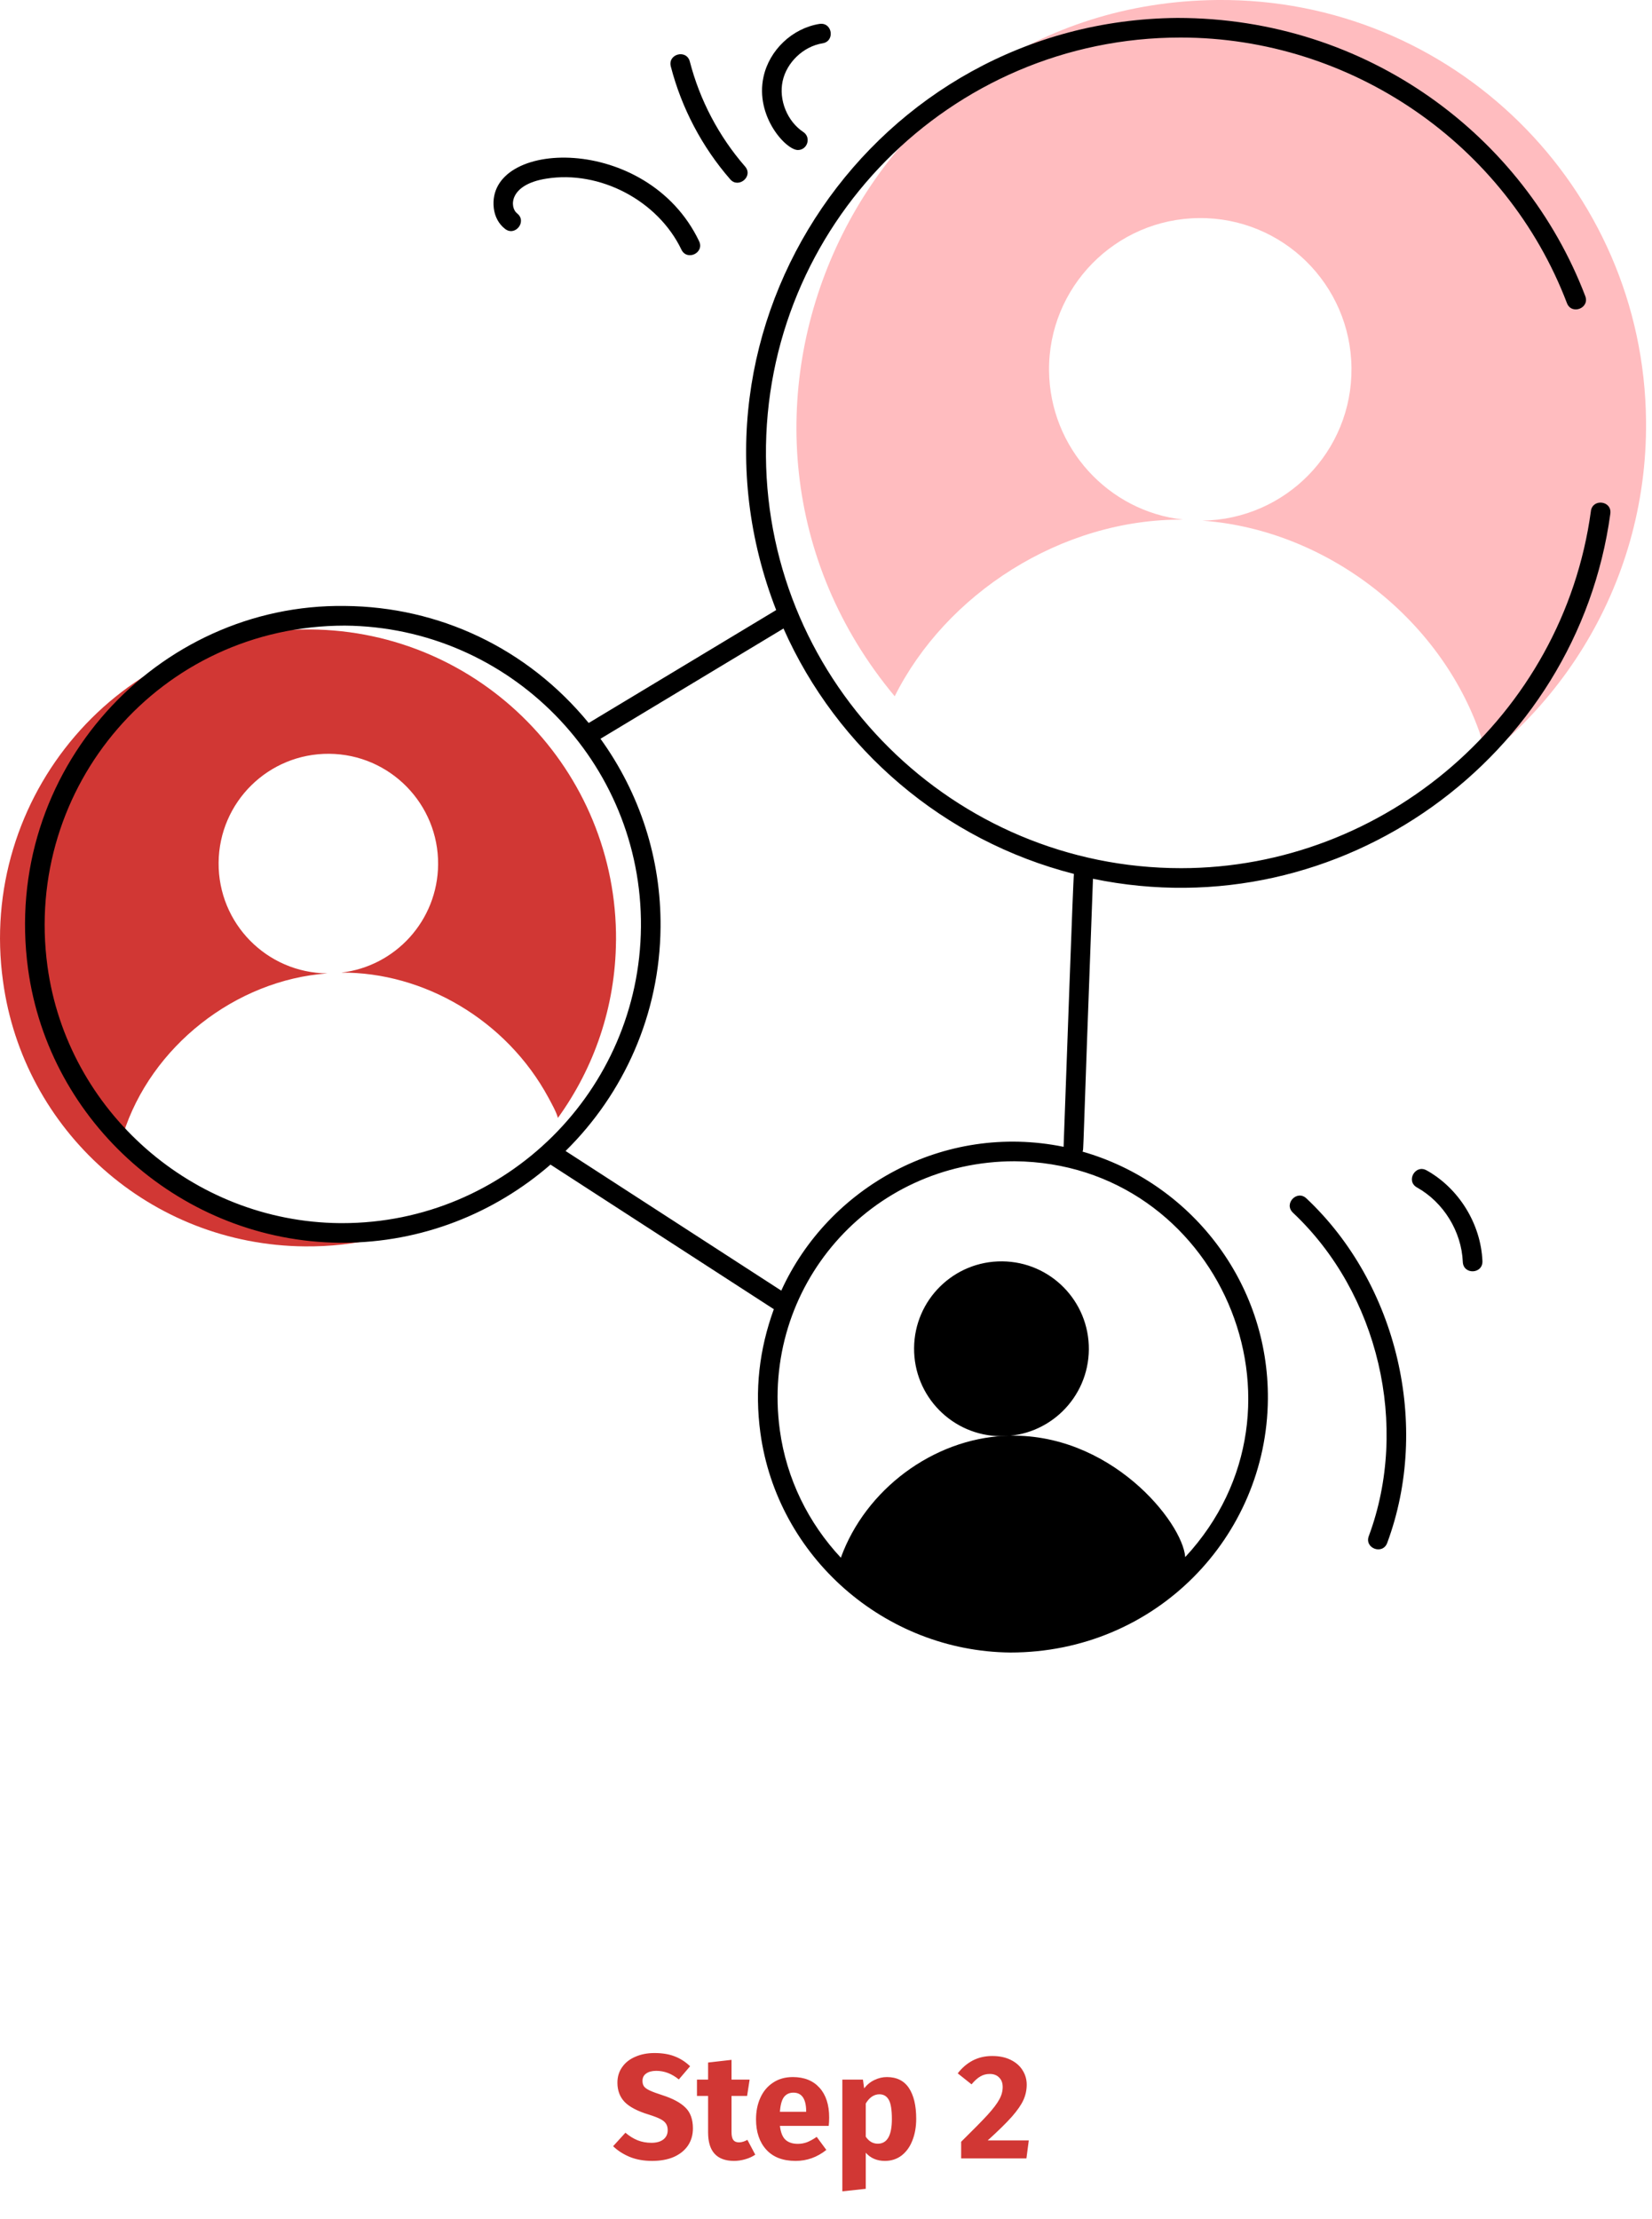
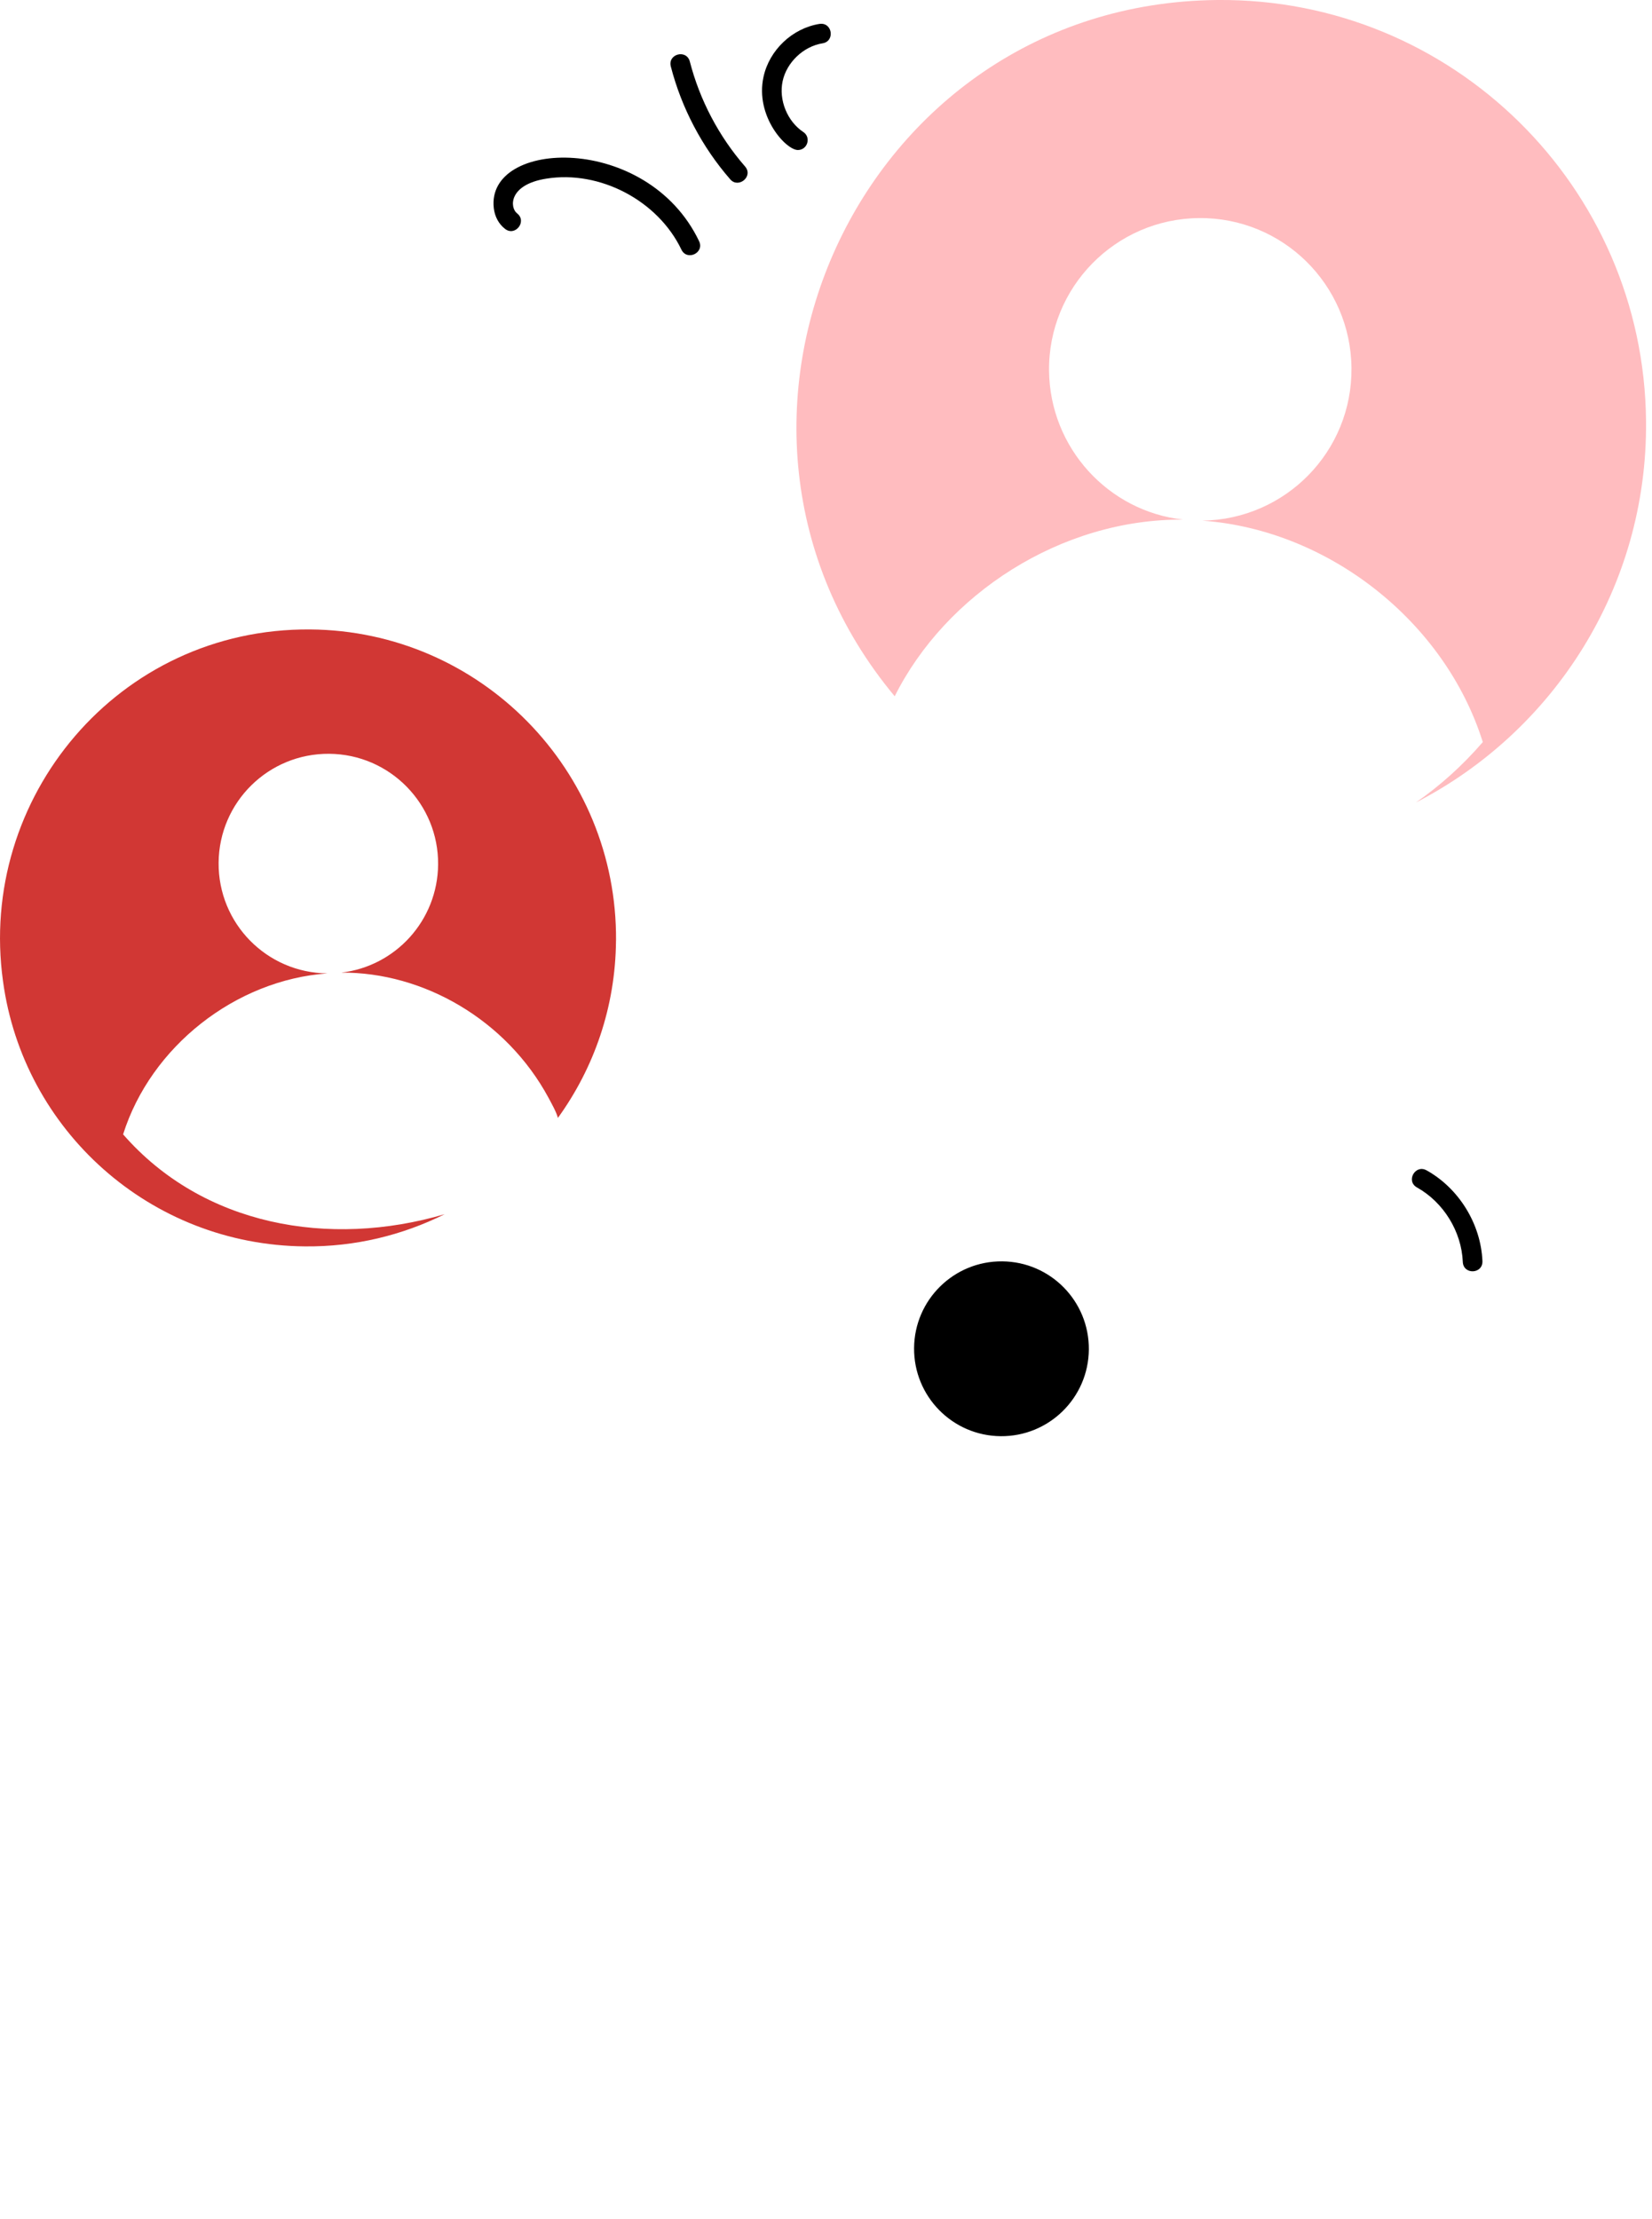
<svg xmlns="http://www.w3.org/2000/svg" width="245" height="329" viewBox="0 0 245 329" fill="none">
-   <path d="M97.066 304.38C98.21 304.38 99.2 304.541 100.035 304.864C100.886 305.187 101.656 305.678 102.345 306.338L100.673 308.296C99.632 307.445 98.517 307.02 97.329 307.02C96.699 307.02 96.2 307.152 95.834 307.416C95.467 307.665 95.284 308.032 95.284 308.516C95.284 308.853 95.364 309.132 95.525 309.352C95.687 309.557 95.973 309.755 96.383 309.946C96.794 310.137 97.41 310.364 98.231 310.628C99.786 311.127 100.93 311.743 101.663 312.476C102.397 313.195 102.763 314.221 102.763 315.556C102.763 316.509 102.521 317.353 102.037 318.086C101.553 318.805 100.857 319.369 99.948 319.78C99.038 320.176 97.96 320.374 96.713 320.374C95.467 320.374 94.359 320.176 93.391 319.78C92.438 319.384 91.617 318.856 90.927 318.196L92.754 316.194C93.34 316.693 93.942 317.067 94.558 317.316C95.188 317.565 95.87 317.69 96.603 317.69C97.352 317.69 97.938 317.529 98.364 317.206C98.803 316.869 99.023 316.407 99.023 315.82C99.023 315.439 98.943 315.123 98.781 314.874C98.62 314.61 98.341 314.375 97.945 314.17C97.549 313.965 96.978 313.745 96.23 313.51C94.543 312.997 93.34 312.366 92.621 311.618C91.918 310.87 91.566 309.924 91.566 308.78C91.566 307.9 91.8 307.13 92.269 306.47C92.739 305.795 93.391 305.282 94.228 304.93C95.064 304.563 96.01 304.38 97.066 304.38ZM112.009 319.45C111.584 319.743 111.085 319.971 110.513 320.132C109.956 320.293 109.399 320.374 108.841 320.374C106.289 320.359 105.013 318.951 105.013 316.15V310.738H103.363V308.318H105.013V305.788L108.489 305.392V308.318H111.173L110.799 310.738H108.489V316.106C108.489 316.649 108.577 317.037 108.753 317.272C108.929 317.507 109.208 317.624 109.589 317.624C109.985 317.624 110.403 317.499 110.843 317.25L112.009 319.45ZM122.969 313.928C122.969 314.412 122.947 314.83 122.903 315.182H115.665C115.782 316.165 116.061 316.854 116.501 317.25C116.941 317.646 117.55 317.844 118.327 317.844C118.796 317.844 119.251 317.763 119.691 317.602C120.131 317.426 120.608 317.162 121.121 316.81L122.551 318.746C121.187 319.831 119.669 320.374 117.997 320.374C116.105 320.374 114.653 319.817 113.641 318.702C112.629 317.587 112.123 316.091 112.123 314.214C112.123 313.026 112.336 311.963 112.761 311.024C113.186 310.071 113.81 309.323 114.631 308.78C115.452 308.223 116.435 307.944 117.579 307.944C119.266 307.944 120.586 308.472 121.539 309.528C122.492 310.584 122.969 312.051 122.969 313.928ZM119.559 312.938C119.53 311.149 118.899 310.254 117.667 310.254C117.066 310.254 116.596 310.474 116.259 310.914C115.936 311.354 115.738 312.08 115.665 313.092H119.559V312.938ZM131.522 307.944C132.988 307.944 134.081 308.487 134.8 309.572C135.518 310.657 135.878 312.175 135.878 314.126C135.878 315.329 135.687 316.407 135.306 317.36C134.939 318.299 134.404 319.039 133.7 319.582C132.996 320.11 132.174 320.374 131.236 320.374C130.062 320.374 129.116 319.971 128.398 319.164V324.51L124.922 324.884V308.318H127.98L128.156 309.616C128.61 309.044 129.131 308.626 129.718 308.362C130.304 308.083 130.906 307.944 131.522 307.944ZM130.18 317.822C131.573 317.822 132.27 316.605 132.27 314.17C132.27 312.791 132.116 311.838 131.808 311.31C131.5 310.767 131.038 310.496 130.422 310.496C130.026 310.496 129.652 310.613 129.3 310.848C128.962 311.083 128.662 311.42 128.398 311.86V316.788C128.867 317.477 129.461 317.822 130.18 317.822ZM147.141 304.82C148.212 304.82 149.129 305.011 149.891 305.392C150.669 305.773 151.255 306.287 151.651 306.932C152.062 307.577 152.267 308.289 152.267 309.066C152.267 309.858 152.106 310.613 151.783 311.332C151.461 312.051 150.889 312.879 150.067 313.818C149.246 314.742 148.051 315.915 146.481 317.338H152.575L152.223 320H142.543V317.536C144.347 315.761 145.66 314.427 146.481 313.532C147.303 312.623 147.875 311.867 148.197 311.266C148.535 310.665 148.703 310.049 148.703 309.418C148.703 308.817 148.527 308.347 148.175 308.01C147.838 307.658 147.376 307.482 146.789 307.482C146.261 307.482 145.792 307.607 145.381 307.856C144.971 308.091 144.538 308.479 144.083 309.022L142.037 307.394C142.653 306.587 143.387 305.957 144.237 305.502C145.103 305.047 146.071 304.82 147.141 304.82Z" fill="#D13734" />
  <g clip-path="url(#clip0_4050_4983)">
    <path d="M91.355 139.471C91.278 149.29 88.095 158.332 82.74 165.74C82.514 164.847 81.741 163.506 81.344 162.75C75.095 151.183 62.79 144.116 50.617 144.199C58.648 143.266 64.897 136.476 64.974 128.174C65.051 119.209 57.837 111.834 48.835 111.757C39.834 111.68 32.498 118.895 32.421 127.898C32.344 136.901 39.558 144.237 48.559 144.315C34.941 145.285 22.371 155.143 18.257 168.179C30.082 181.732 48.813 185.048 65.945 180.017C59.696 183.122 52.674 184.866 45.222 184.788C22.256 184.595 3.436 167.561 0.447 145.479C-3.348 118.31 17.54 93.095 46 93.321C71.262 93.514 91.554 114.201 91.361 139.46L91.355 139.471Z" fill="#D13734" />
    <path d="M244.116 62.44C244.347 87.043 230.42 108.463 209.974 118.983C213.62 116.462 216.957 113.434 219.907 110.019C214.282 92.129 197.018 78.548 178.314 77.191C190.691 76.998 200.548 66.908 200.432 54.568C200.316 42.151 190.189 32.216 177.812 32.332C165.435 32.447 155.463 42.576 155.579 54.954C155.695 66.401 164.387 75.834 175.485 77.037C157.294 76.899 140.229 88.141 132.689 103.228C99.06 62.909 127.212 0.48 180.559 -2.98219e-05C215.363 -0.309 243.807 27.67 244.116 62.44Z" fill="#FFBCBF" />
-     <path d="M235.941 75.762C231.816 106.114 205.368 128.714 175.154 128.714C141.448 128.714 113.881 101.436 113.594 67.67C113.302 33.529 140.885 5.566 175.071 5.566C200.382 5.566 223.377 21.343 232.384 44.937C233.068 46.735 235.787 45.703 235.103 43.9C226.03 20.135 202.776 2.659 174.602 2.659C129.766 3.045 98.674 48.219 115.111 90.447C109.11 94.06 85.823 108.083 87.307 107.189C78.167 96.052 65.073 89.962 51.179 89.84C23.375 89.426 0.176 114.261 4.159 143.642C7.275 166.573 27.142 184.027 50.369 184.248H50.777C62.569 184.248 73.352 179.857 81.642 172.663L114.763 194.1C112.59 200.085 111.912 206.082 112.767 212.42C115.265 230.817 131.211 244.824 149.837 245C171.414 245 187.856 227.827 188.033 207.45C188.182 190.057 176.505 175.3 160.543 170.738C160.736 170.17 160.488 173.176 162.093 130.286C198.893 137.894 233.917 112.226 238.821 76.154C239.074 74.234 236.206 73.87 235.936 75.762H235.941ZM50.391 181.341C28.599 181.137 9.967 164.758 7.038 143.25C3.425 116.639 23.745 92.753 51.152 92.753C75.569 92.962 95.266 113.004 95.056 137.43C94.847 161.724 75.018 181.346 50.771 181.341H50.391ZM175.772 230.856C175.419 225.726 164.625 212.177 149.082 212.872C138.348 213.352 128.348 220.86 124.702 230.944C119.931 225.842 116.644 219.31 115.651 212.028C112.767 190.796 129.027 172.167 150.471 172.167C180.603 172.421 196.428 208.586 175.772 230.856ZM157.741 170.027C139.926 166.391 122.86 176.001 115.866 191.347L83.876 170.644C92.475 162.177 97.853 150.438 97.963 137.447C98.051 127.291 94.891 117.621 89.055 109.528L116.197 93.183C124.134 111.089 139.997 124.649 159.269 129.564C159.136 130.496 158.149 159.099 157.736 170.032L157.741 170.027Z" fill="black" />
    <path d="M135.563 199.854C135.502 207.014 141.249 212.867 148.409 212.928C155.568 212.988 161.42 207.24 161.481 200.08C161.541 192.92 155.794 187.067 148.635 187.006C141.475 186.945 135.623 192.694 135.563 199.854Z" fill="black" />
    <path d="M74.902 33.937C76.419 35.112 78.206 32.812 76.684 31.631C75.569 30.765 75.437 27.378 80.997 26.49C88.956 25.199 97.577 29.739 101.057 37.01C101.884 38.736 104.515 37.489 103.677 35.752C95.988 19.677 72.061 20.593 73.231 30.848C73.374 32.111 73.964 33.209 74.897 33.931L74.902 33.937Z" fill="black" />
    <path d="M108.299 26.589C109.507 27.996 111.779 26.159 110.494 24.68C106.611 20.223 103.782 14.845 102.304 9.124C101.818 7.26 99.005 7.988 99.485 9.852C101.074 16.009 104.118 21.795 108.299 26.589Z" fill="black" />
    <path d="M118.326 22.242C119.755 22.242 120.334 20.372 119.132 19.572C116.755 17.994 115.464 14.817 116.071 12.02C116.677 9.229 119.165 6.873 121.989 6.421C123.87 6.123 123.456 3.255 121.526 3.547C117.499 4.192 114.09 7.425 113.23 11.408C111.961 17.244 116.561 22.242 118.332 22.242H118.326Z" fill="black" />
-     <path d="M191.745 179.791C204.436 191.712 209.064 211.433 202.997 227.745C202.329 229.549 205.043 230.564 205.727 228.76C212.186 211.378 207.26 190.366 193.741 177.667C192.346 176.354 190.344 178.467 191.75 179.791H191.745Z" fill="black" />
    <path d="M211.562 173.513C209.891 172.581 208.457 175.113 210.145 176.05C214.083 178.252 216.753 182.582 216.94 187.089C217.023 189.025 219.924 188.904 219.852 186.967C219.621 181.473 216.372 176.188 211.568 173.513H211.562Z" fill="black" />
  </g>
  <defs>
    <clipPath id="clip0_4050_4983">
      <rect width="245" height="245" fill="white" />
    </clipPath>
  </defs>
</svg>